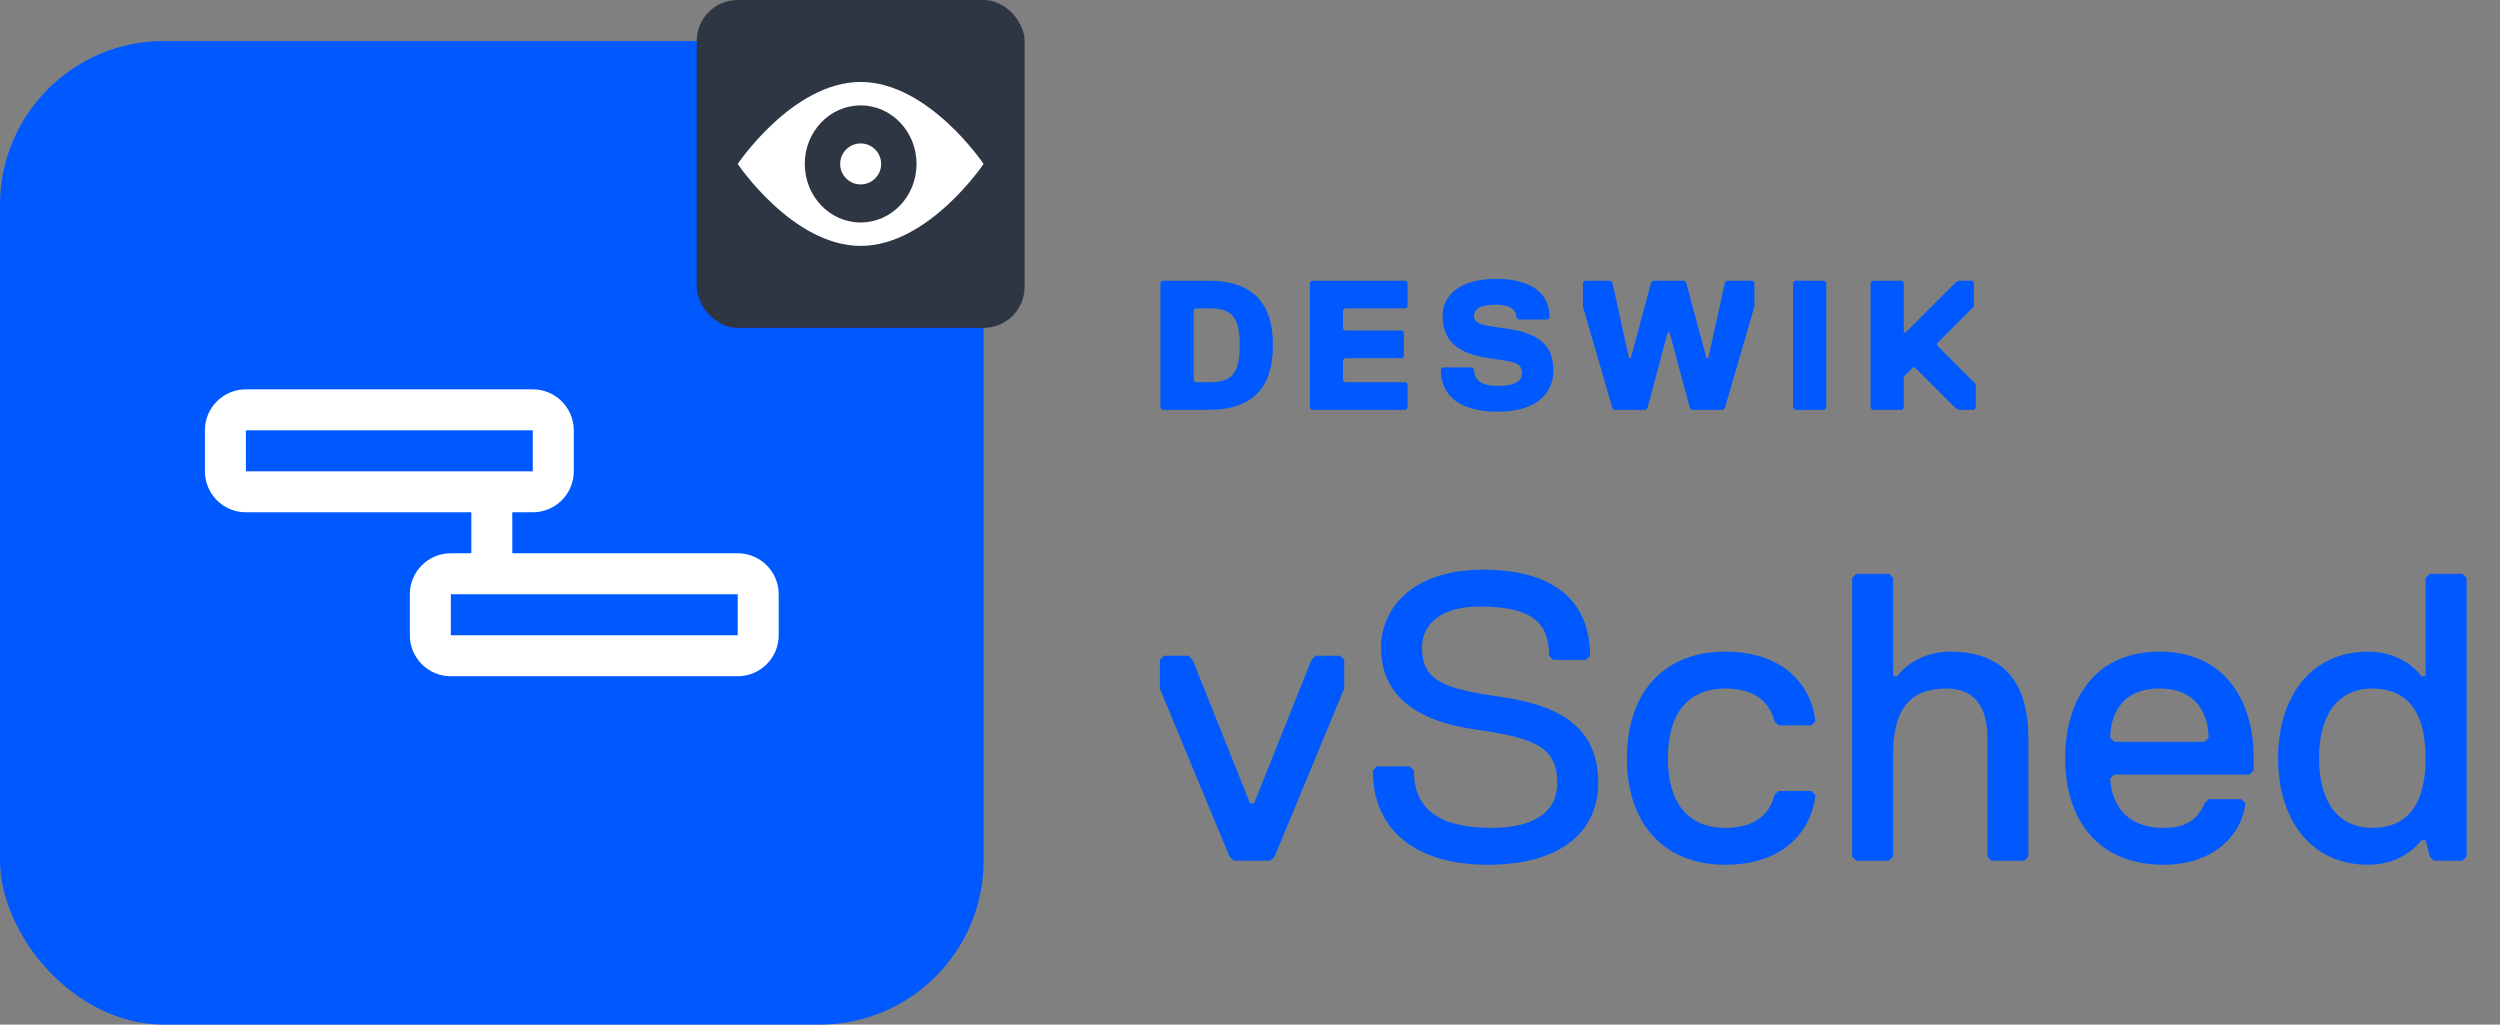
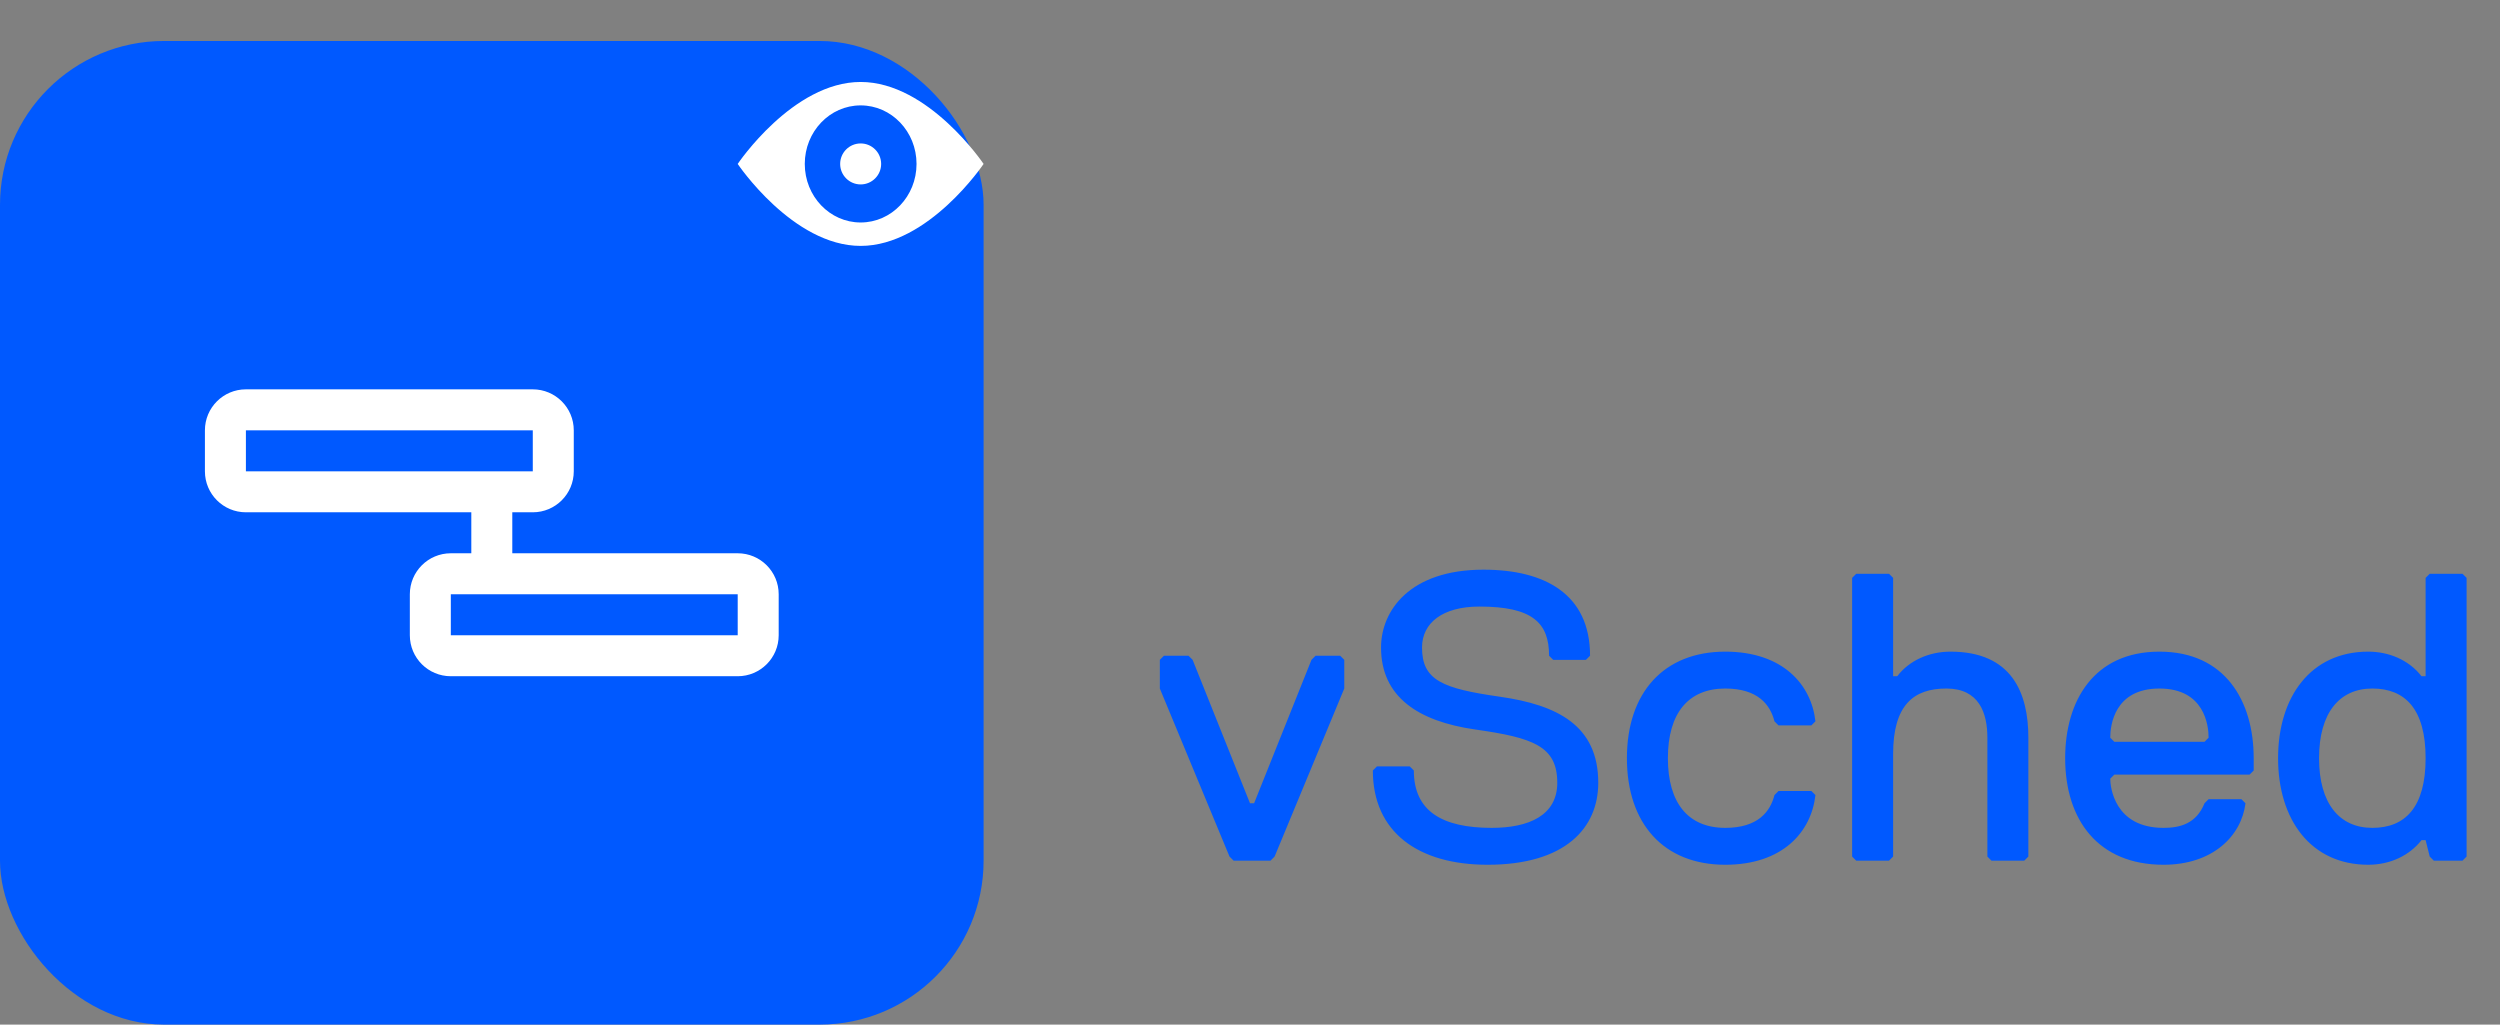
<svg xmlns="http://www.w3.org/2000/svg" width="122" height="50" viewBox="0 0 122 50" fill="none">
  <rect x="0" y="0" width="122" height="50" fill="#808080" stroke="none" />
  <rect y="2" width="48" height="48" rx="8" fill="#0059FF" />
  <path fill-rule="evenodd" clip-rule="evenodd" d="M10 21C10 19.895 10.895 19 12 19H26C27.105 19 28 19.895 28 21V23C28 24.105 27.105 25 26 25H25V27H36C37.105 27 38 27.895 38 29V31C38 32.105 37.105 33 36 33H22C20.895 33 20 32.105 20 31V29C20 27.895 20.895 27 22 27H23V25H12C10.895 25 10 24.105 10 23V21ZM26 21H12V23H26V21ZM36 29H22V31H36V29Z" fill="white" />
-   <path d="M62.12 16.85C62.12 18.83 61.22 20 58.97 20H56.72L56.63 19.91V13.79L56.72 13.7H58.97C61.22 13.7 62.12 14.87 62.12 16.85ZM60.5 16.85C60.5 15.41 60.05 15.05 59.06 15.05H58.34L58.25 15.14V18.56L58.34 18.65H59.06C60.05 18.65 60.5 18.29 60.5 16.85ZM68.69 19.91L68.6 20H64.01L63.92 19.91V13.79L64.01 13.7H68.6L68.69 13.79V14.96L68.6 15.05H65.63L65.54 15.14V16.04L65.63 16.13H68.42L68.51 16.22V17.39L68.42 17.48H65.63L65.54 17.57V18.56L65.63 18.65H68.6L68.69 18.74V19.91ZM74.273 18.2C74.273 17.75 73.913 17.66 73.283 17.57L72.653 17.48C70.763 17.21 70.403 16.31 70.403 15.41C70.403 14.42 71.213 13.61 73.013 13.61C74.633 13.61 75.623 14.24 75.623 15.5L75.533 15.59H74.093L74.003 15.5C74.003 15.14 73.733 14.87 73.013 14.87C72.293 14.87 71.933 15.05 71.933 15.41C71.933 15.77 72.293 15.86 72.923 15.95L73.553 16.04C75.443 16.31 75.803 17.12 75.803 18.11C75.803 19.1 75.083 20.09 73.103 20.09C71.303 20.09 70.313 19.37 70.313 18.02L70.403 17.93H71.843L71.933 18.02C71.933 18.56 72.293 18.83 73.103 18.83C73.823 18.83 74.273 18.65 74.273 18.2ZM80.665 13.7H82.195L82.285 13.79L83.275 17.48H83.365L84.175 13.79L84.265 13.7H85.525L85.615 13.79V14.96L84.175 19.91L84.085 20H82.555L82.465 19.91L81.475 16.22H81.385L80.395 19.91L80.305 20H78.775L78.685 19.91L77.245 14.96V13.79L77.335 13.7H78.595L78.685 13.79L79.495 17.48H79.585L80.575 13.79L80.665 13.7ZM89.123 19.91L89.032 20H87.593L87.502 19.91V13.79L87.593 13.7H89.032L89.123 13.79V19.91ZM96.415 19.91L96.325 20H95.605L95.425 19.91L93.445 17.93H93.355L92.905 18.38V19.91L92.815 20H91.375L91.285 19.91V13.79L91.375 13.7H92.815L92.905 13.79V16.22H92.995L95.425 13.79L95.605 13.7H96.235L96.325 13.79V14.96L94.525 16.76V16.85L96.415 18.74V19.91Z" fill="#0059FF" />
  <path d="M65.6 33.6L62.2 41.8L62 42H60.2L60 41.8L56.6 33.6V32.2L56.8 32H58L58.2 32.2L61 39.2H61.2L64 32.2L64.2 32H65.4L65.6 32.2V33.6ZM77.995 38.2C77.995 40.4 76.395 42.2 72.595 42.2C69.195 42.2 66.995 40.6 66.995 37.6L67.195 37.4H68.795L68.995 37.6C68.995 39.6 70.395 40.4 72.795 40.4C74.595 40.4 75.995 39.8 75.995 38.2C75.995 36.4 74.795 36 71.995 35.6C69.195 35.2 67.395 34 67.395 31.6C67.395 29.8 68.795 27.8 72.395 27.8C75.395 27.8 77.595 29 77.595 32L77.395 32.2H75.795L75.595 32C75.595 30.4 74.795 29.6 72.195 29.6C70.395 29.6 69.395 30.4 69.395 31.6C69.395 33.2 70.395 33.6 73.195 34C75.995 34.4 77.995 35.4 77.995 38.2ZM81.393 37C81.393 39.2 82.393 40.4 84.193 40.4C85.793 40.4 86.393 39.6 86.593 38.8L86.793 38.6H88.393L88.593 38.8C88.393 40.6 86.993 42.2 84.193 42.2C81.193 42.2 79.393 40.2 79.393 37C79.393 33.8 81.193 31.8 84.193 31.8C86.993 31.8 88.393 33.4 88.593 35.2L88.393 35.4H86.793L86.593 35.2C86.393 34.4 85.793 33.6 84.193 33.6C82.393 33.6 81.393 34.8 81.393 37ZM98.984 41.8L98.784 42H97.184L96.984 41.8V36C96.984 34.8 96.584 33.6 94.984 33.6C93.384 33.6 92.384 34.4 92.384 36.8V41.8L92.184 42H90.584L90.384 41.8V28.2L90.584 28H92.184L92.384 28.2V33H92.584C93.164 32.24 94.124 31.8 95.184 31.8C98.184 31.8 98.984 33.82 98.984 36V41.8ZM107.58 36.2L107.78 36C107.78 35.4 107.58 33.6 105.38 33.6C103.18 33.6 102.98 35.4 102.98 36L103.18 36.2H107.58ZM105.58 42.2C102.38 42.2 100.78 40 100.78 37C100.78 34.2 102.18 31.8 105.38 31.8C108.58 31.8 109.98 34.2 109.98 37V37.6L109.78 37.8H103.18L102.98 38C102.98 38.4 103.18 40.4 105.58 40.4C106.38 40.4 107.18 40.2 107.58 39.2L107.78 39H109.38L109.58 39.2C109.38 40.8 107.98 42.2 105.58 42.2ZM120.37 41.8L120.17 42H118.77L118.57 41.8L118.37 41H118.17C117.57 41.76 116.63 42.2 115.57 42.2C112.77 42.2 111.17 40 111.17 37C111.17 34 112.77 31.8 115.57 31.8C116.57 31.8 117.55 32.2 118.17 33H118.37V28.2L118.57 28H120.17L120.37 28.2V41.8ZM118.37 37C118.37 34.6 117.37 33.6 115.77 33.6C114.17 33.6 113.17 34.78 113.17 37C113.17 39.22 114.17 40.4 115.77 40.4C117.37 40.4 118.37 39.4 118.37 37Z" fill="#0059FF" />
-   <rect x="34" width="16" height="16" rx="2" fill="#2E3543" />
  <path d="M42 9C42.552 9 43 8.552 43 8C43 7.448 42.552 7 42 7C41.448 7 41 7.448 41 8C41 8.552 41.448 9 42 9Z" fill="white" />
  <path fill-rule="evenodd" clip-rule="evenodd" d="M42 4C38.686 4 36 8 36 8C36 8 38.686 12 42 12C45.314 12 48 8 48 8C48 8 45.314 4 42 4ZM44.727 8C44.727 9.578 43.506 10.857 42 10.857C40.493 10.857 39.273 9.578 39.273 8C39.273 6.422 40.493 5.143 42 5.143C43.506 5.143 44.727 6.422 44.727 8Z" fill="white" />
</svg>